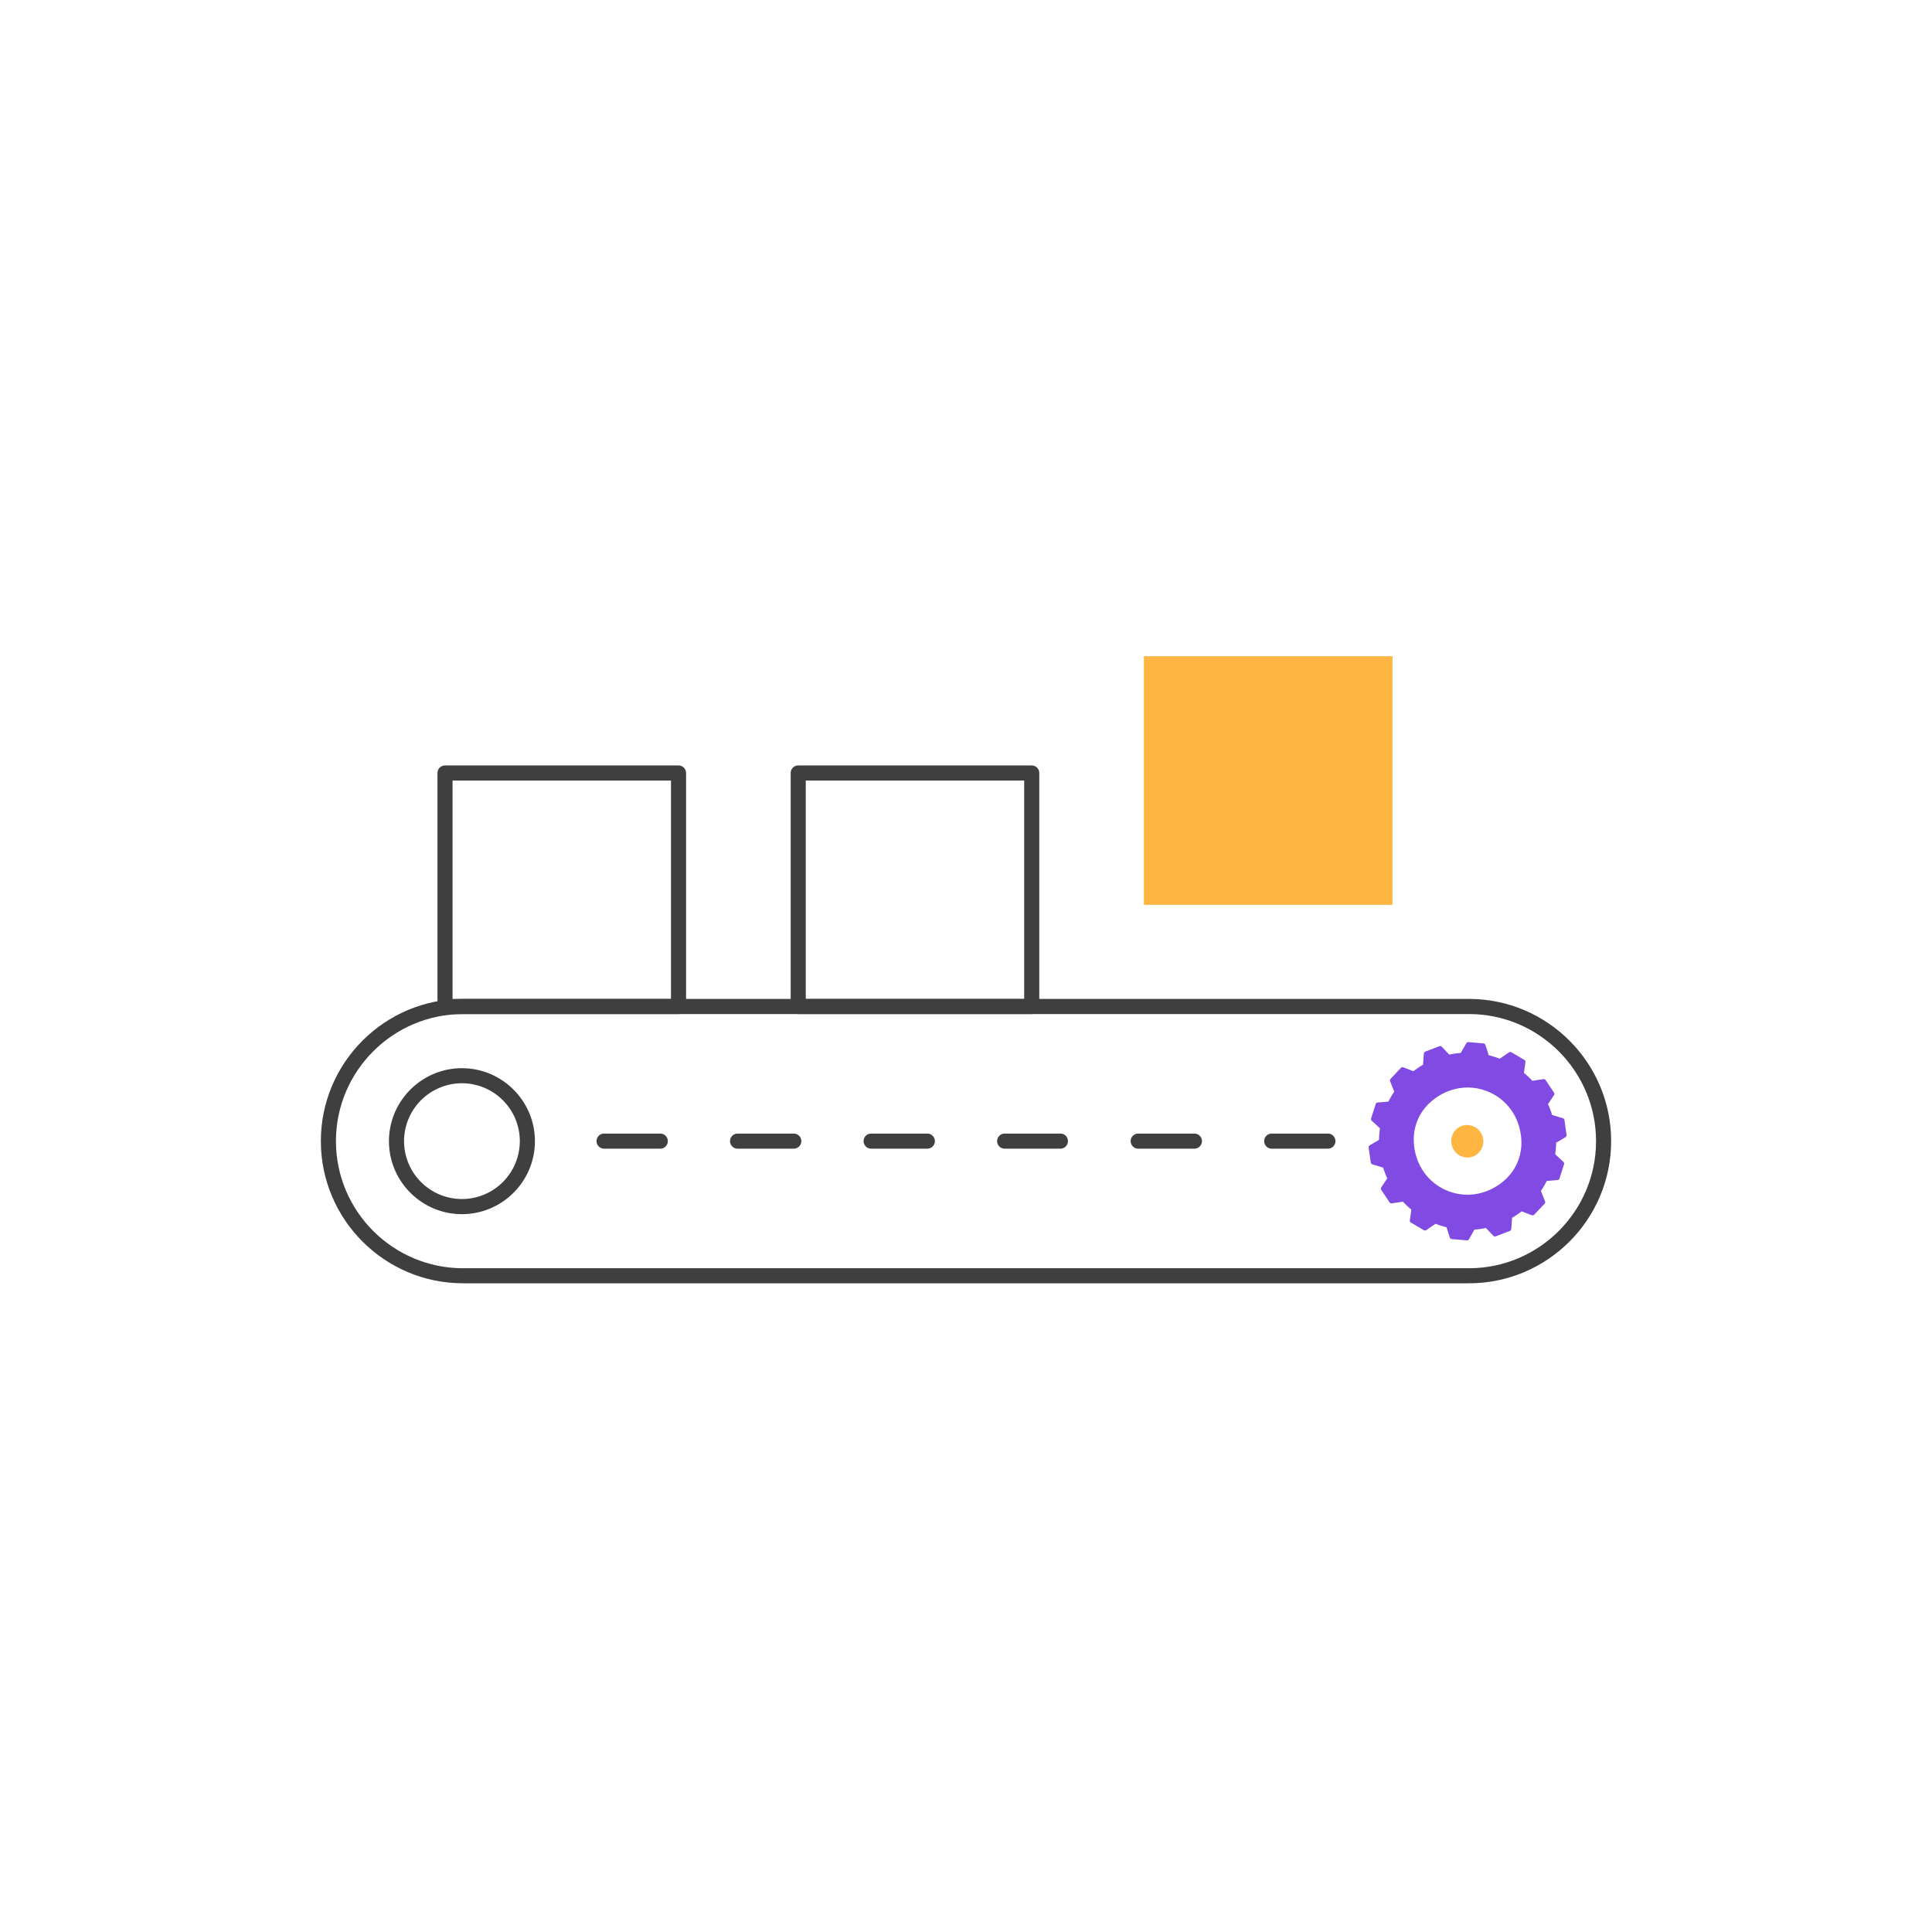
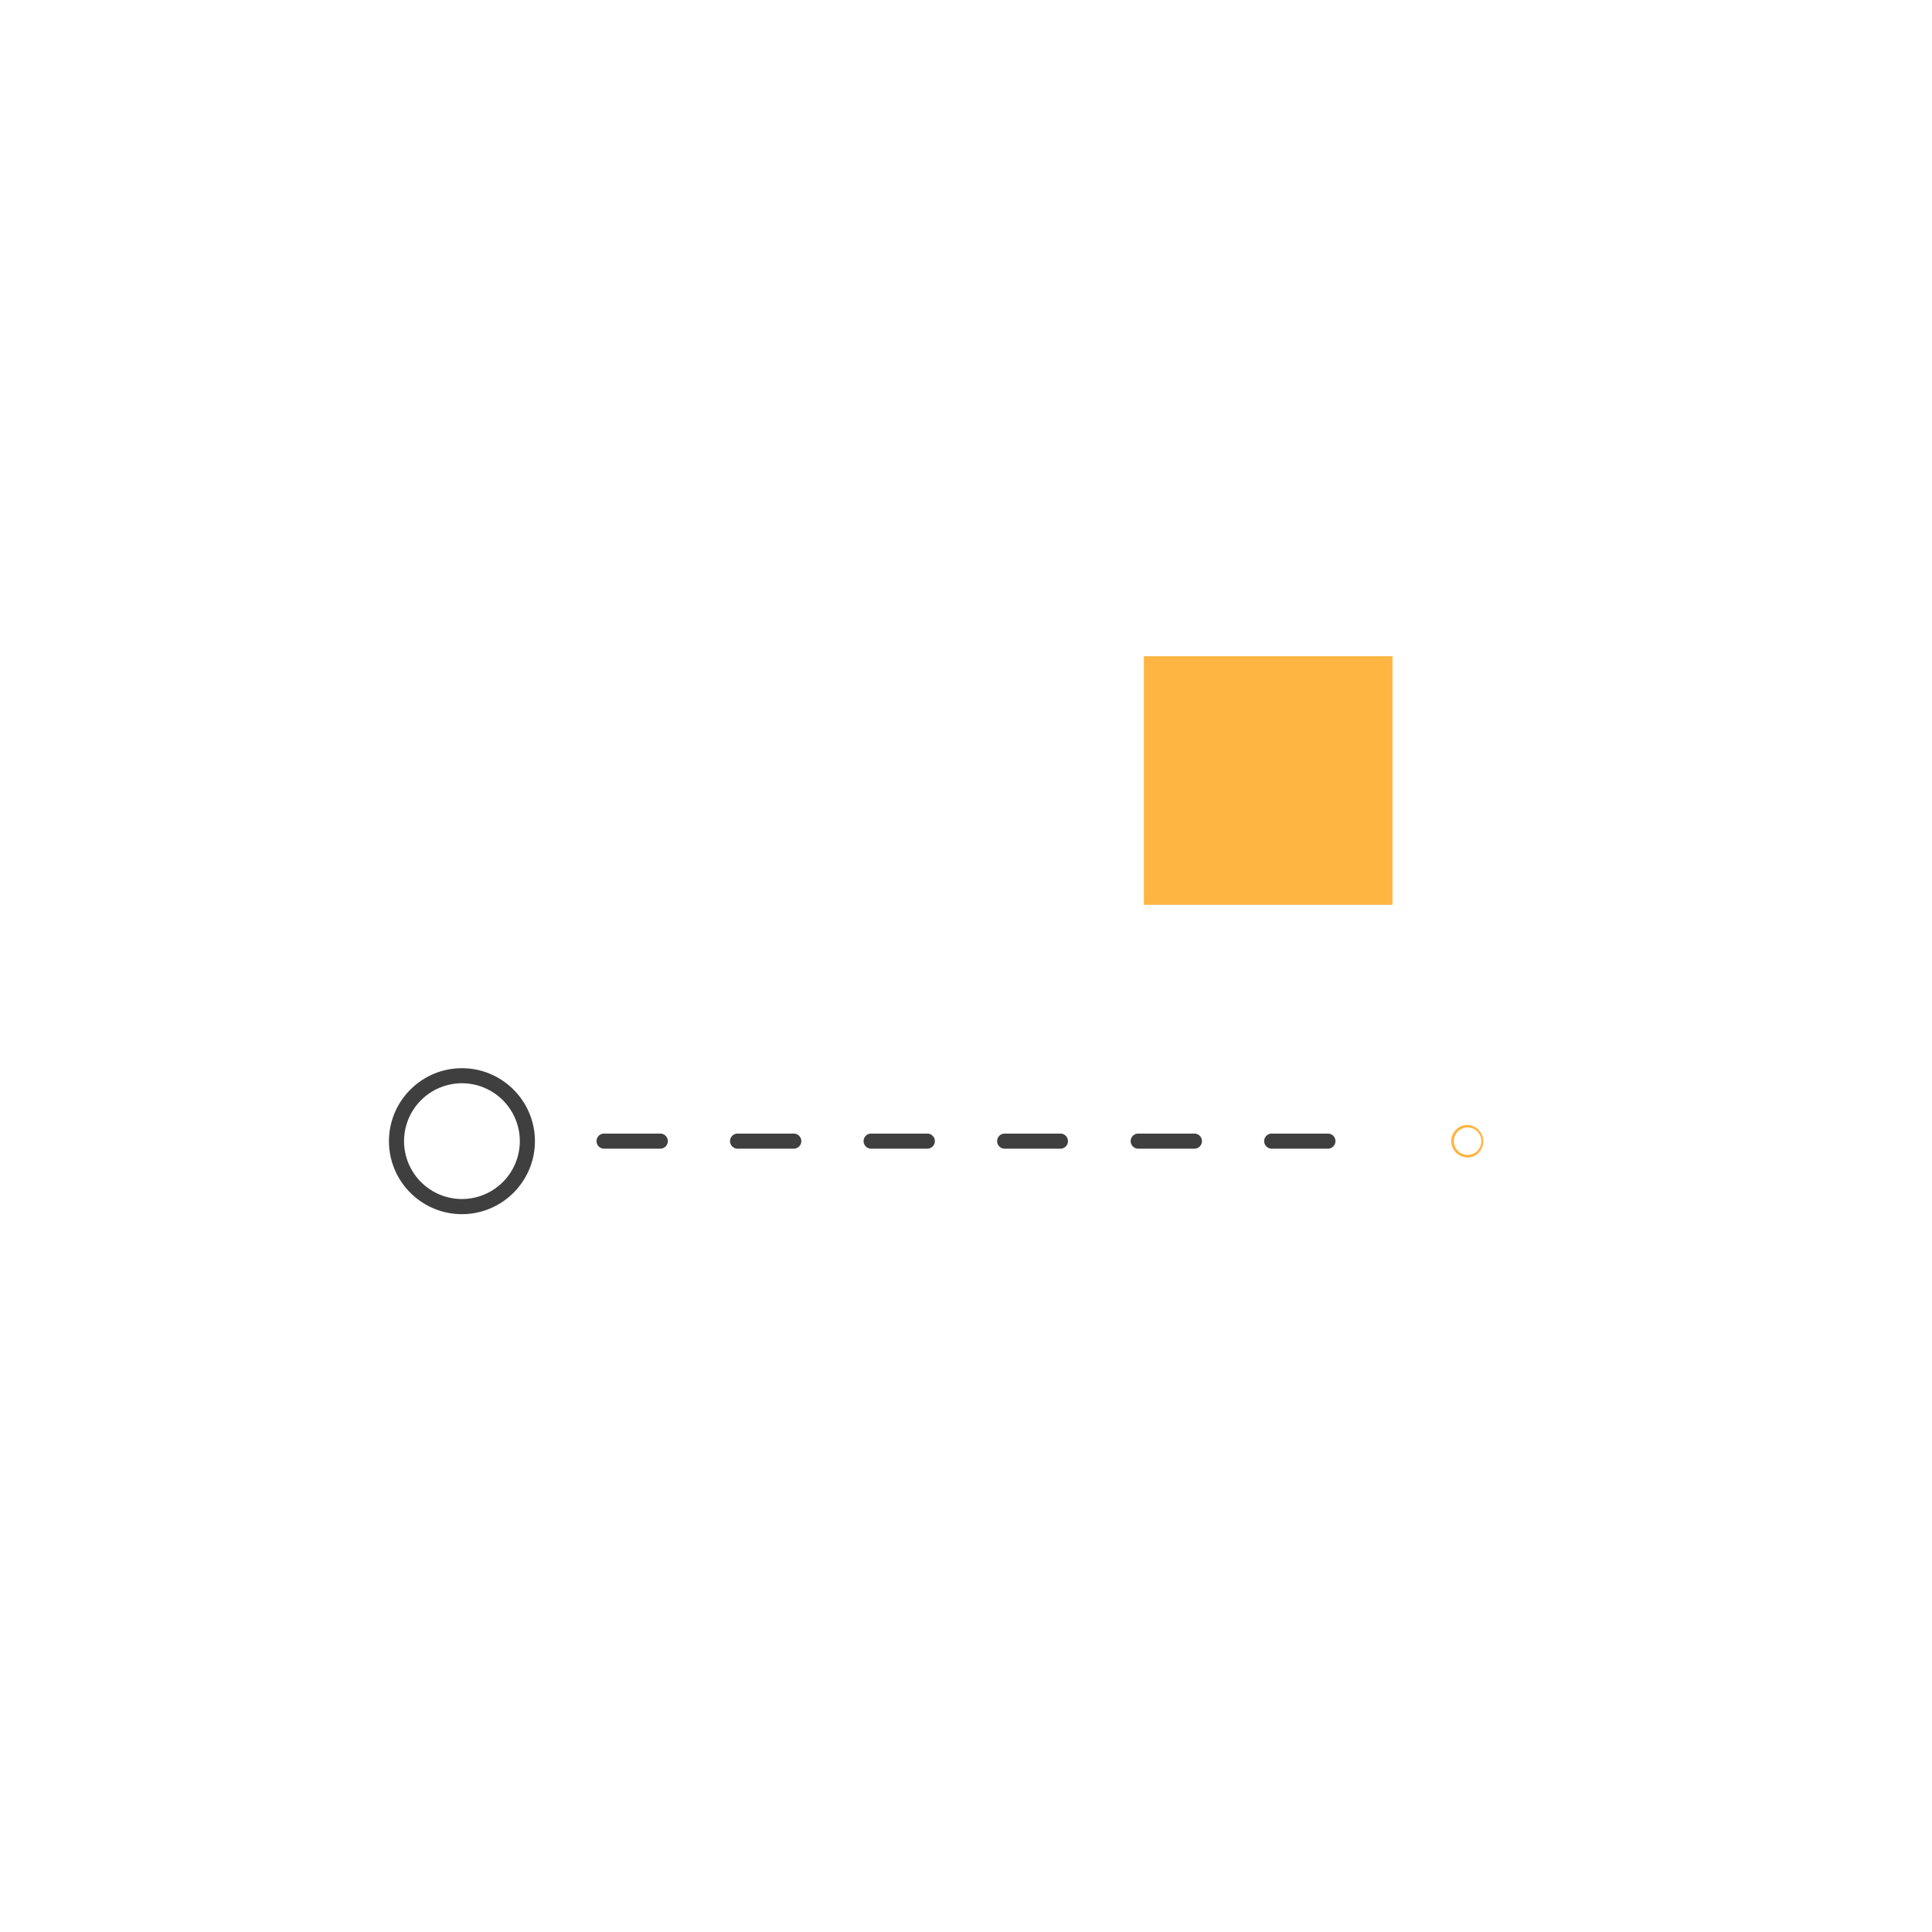
<svg xmlns="http://www.w3.org/2000/svg" width="190" height="190" fill="none">
-   <path d="m153.659 110.079-1.073-.33a.101.101 0 0 1-.063-.063 9.872 9.872 0 0 0-.182-.524c-.07-.189-.152-.371-.233-.552a.091.091 0 0 1 .007-.093l.601-.898a.097.097 0 0 0 0-.108l-.816-1.224c-.023-.03-.06-.049-.097-.041l-1.106.167a.11.11 0 0 1-.085-.03 8.477 8.477 0 0 0-.842-.79.104.104 0 0 1-.034-.089l.152-1.069c.004-.037-.011-.078-.048-.097l-1.269-.749a.102.102 0 0 0-.104 0l-.928.634a.092.092 0 0 1-.089.011 8.441 8.441 0 0 0-1.098-.348.09.09 0 0 1-.067-.064l-.327-1.027a.093.093 0 0 0-.085-.067l-1.469-.126c-.038 0-.075.014-.093.048l-.561.968a.102.102 0 0 1-.074.049 8.745 8.745 0 0 0-1.154.167c-.033.007-.067 0-.089-.026l-.742-.783a.09.09 0 0 0-.104-.023l-1.377.527a.105.105 0 0 0-.063.082l-.081 1.117c0 .033-.019.059-.049.074a8.66 8.66 0 0 0-.957.646.095.095 0 0 1-.093.015l-1.009-.383a.099.099 0 0 0-.104.023l-1.013 1.072a.09.09 0 0 0-.019.1l.412 1.043a.097.097 0 0 1-.011.089 8.949 8.949 0 0 0-.583.995.1.1 0 0 1-.078.052l-1.076.092c-.037 0-.07.03-.085.067l-.449 1.403a.1.1 0 0 0 .026.1l.824.761a.1.1 0 0 1 .029.085 8.492 8.492 0 0 0-.092 1.151.096.096 0 0 1-.049.081l-.927.55a.1.1 0 0 0-.049.096l.208 1.458a.09.09 0 0 0 .067.078l1.072.327c.03.007.052.033.063.063.056.174.116.349.179.52.074.189.152.374.237.556a.094.094 0 0 1-.007.093l-.601.898a.093.093 0 0 0 0 .108l.82 1.224c.022.03.059.048.096.041l1.106-.171a.108.108 0 0 1 .085.03c.264.282.546.549.843.79a.102.102 0 0 1 .033.09l-.148 1.068c-.004.037.011.078.048.097l1.269.749a.102.102 0 0 0 .104 0l.924-.634a.094.094 0 0 1 .089-.011 8.64 8.64 0 0 0 1.098.348.09.09 0 0 1 .067.064l.331 1.028a.094.094 0 0 0 .085.066l1.469.123c.038 0 .075-.015.093-.048l.557-.969a.1.1 0 0 1 .074-.048c.382-.03.765-.086 1.143-.167a.087.087 0 0 1 .089.026l.742.783a.092.092 0 0 0 .104.022l1.377-.527a.105.105 0 0 0 .063-.082l.082-1.117a.08.08 0 0 1 .048-.074c.338-.196.657-.412.957-.646a.095.095 0 0 1 .093-.014l1.009.386a.099.099 0 0 0 .104-.023l1.013-1.068a.092.092 0 0 0 .019-.101l-.412-1.042a.097.097 0 0 1 .011-.089c.216-.32.412-.654.583-.995a.097.097 0 0 1 .078-.052l1.076-.093c.037 0 .07-.029.085-.067l.449-1.402a.1.1 0 0 0-.026-.1l-.82-.761a.102.102 0 0 1-.029-.086c.055-.378.089-.764.096-1.154 0-.033.019-.063.048-.081l.928-.55a.1.1 0 0 0 .048-.096l-.204-1.458a.09.09 0 0 0-.067-.078l-.003.007Zm-5.574 6.06c-3.655 3.277-9.188.802-9.185-4.108 0-1.418.609-2.772 1.663-3.718 3.655-3.277 9.188-.802 9.184 4.108a5.005 5.005 0 0 1-1.662 3.718Z" fill="#814AE2" />
-   <path d="M144.263 121.979h-.019l-1.469-.123a.223.223 0 0 1-.197-.156l-.323-1.009a8.72 8.72 0 0 1-1.08-.341l-.909.623a.228.228 0 0 1-.241.008l-1.269-.75a.225.225 0 0 1-.108-.226l.149-1.051a8.088 8.088 0 0 1-.828-.779l-1.087.167a.234.234 0 0 1-.223-.096l-.82-1.225a.223.223 0 0 1 0-.252l.59-.884a7.65 7.65 0 0 1-.23-.549 10.887 10.887 0 0 1-.178-.508l-1.054-.323a.235.235 0 0 1-.16-.186l-.208-1.458a.225.225 0 0 1 .108-.226l.913-.538c.007-.383.037-.761.093-1.132l-.809-.746a.23.23 0 0 1-.063-.234l.449-1.403a.223.223 0 0 1 .196-.156l1.058-.089c.167-.334.36-.664.571-.979l-.404-1.025a.223.223 0 0 1 .045-.237l1.013-1.072a.223.223 0 0 1 .245-.056l.99.378a9.08 9.08 0 0 1 .943-.634l.082-1.099a.23.23 0 0 1 .144-.196l1.377-.527a.224.224 0 0 1 .245.055l.727.769a9 9 0 0 1 1.132-.164l.549-.953a.227.227 0 0 1 .216-.112l1.469.126a.226.226 0 0 1 .197.156l.323 1.01c.363.089.727.204 1.08.341l.909-.623a.232.232 0 0 1 .245-.008l1.269.75a.224.224 0 0 1 .107.226l-.148 1.05c.289.238.568.498.828.78l1.087-.167a.23.23 0 0 1 .222.1l.817 1.224a.225.225 0 0 1 0 .253l-.59.883c.085.182.163.367.23.546.063.167.122.337.178.515l1.054.323c.085.026.145.1.16.186l.204 1.458a.224.224 0 0 1-.112.227l-.913.538a8.98 8.98 0 0 1-.092 1.131l.809.75c.063.059.089.152.063.234l-.449 1.403a.222.222 0 0 1-.197.155l-1.058.089c-.167.334-.36.665-.571.976l.404 1.028a.217.217 0 0 1-.048.238l-1.013 1.069a.224.224 0 0 1-.245.055l-.991-.378c-.297.23-.616.441-.942.634l-.082 1.099a.23.23 0 0 1-.145.196l-1.376.527a.222.222 0 0 1-.245-.055l-.728-.768a8.77 8.77 0 0 1-1.124.163l-.549.954a.229.229 0 0 1-.197.115l.004-.015Zm-1.444-.382 1.425.118.549-.95a.225.225 0 0 1 .179-.111c.378-.03.757-.085 1.128-.163a.214.214 0 0 1 .211.066l.728.769 1.335-.509.082-1.094a.225.225 0 0 1 .111-.179c.331-.189.646-.404.943-.634a.233.233 0 0 1 .219-.034l.987.375.983-1.039-.404-1.024a.237.237 0 0 1 .022-.212c.212-.315.408-.645.575-.979a.23.23 0 0 1 .182-.126l1.054-.089.434-1.362-.805-.746a.224.224 0 0 1-.07-.201c.055-.374.089-.757.092-1.135 0-.078.045-.152.112-.193l.909-.538-.201-1.414-1.05-.323a.228.228 0 0 1-.148-.148 8.678 8.678 0 0 0-.408-1.062.226.226 0 0 1 .018-.222l.587-.88-.795-1.187-1.087.163a.226.226 0 0 1-.2-.071 8.2 8.2 0 0 0-.828-.779.224.224 0 0 1-.082-.208l.149-1.046-1.232-.728-.909.62a.225.225 0 0 1-.212.022 8.763 8.763 0 0 0-1.083-.341.227.227 0 0 1-.164-.152l-.319-1.006-1.425-.122-.549.95a.224.224 0 0 1-.178.111c-.382.03-.765.085-1.136.163a.223.223 0 0 1-.211-.066l-.728-.769-1.336.509-.077 1.095a.225.225 0 0 1-.112.178 8.62 8.62 0 0 0-.946.634.233.233 0 0 1-.219.034l-.987-.375-.984 1.039.405 1.024a.237.237 0 0 1-.022.212 9.383 9.383 0 0 0-.575.979.225.225 0 0 1-.182.126l-1.054.09-.434 1.361.805.746a.225.225 0 0 1 .07.201 8.879 8.879 0 0 0-.092 1.135.231.231 0 0 1-.112.193l-.909.538.2 1.414 1.051.323c.07.022.126.078.148.148a8.845 8.845 0 0 0 .412 1.062.227.227 0 0 1-.019.222l-.586.88.794 1.187 1.084-.167a.226.226 0 0 1 .2.071c.26.282.538.542.832.779a.223.223 0 0 1 .081.208l-.148 1.047 1.232.727.909-.62a.224.224 0 0 1 .211-.022 8.62 8.62 0 0 0 1.084.341.227.227 0 0 1 .163.152l.323 1.01v.004Zm1.496-3.845c-.761 0-1.522-.16-2.245-.482-2.038-.91-3.299-2.921-3.296-5.244 0-1.455.624-2.846 1.707-3.819 1.73-1.551 4.067-1.948 6.105-1.039 2.037.91 3.299 2.921 3.295 5.244a5.14 5.14 0 0 1-1.707 3.819c-1.113.998-2.483 1.521-3.859 1.521Zm.026-10.799c-1.314 0-2.62.497-3.685 1.455a4.886 4.886 0 0 0-1.622 3.622c0 2.219 1.202 4.137 3.143 5.002 1.941.868 4.171.486 5.823-.994a4.884 4.884 0 0 0 1.621-3.622c0-2.219-1.202-4.138-3.143-5.003a5.228 5.228 0 0 0-2.137-.46Z" fill="#814AE2" />
-   <path d="M144.329 113.7a1.477 1.477 0 1 0 0-2.953 1.477 1.477 0 0 0 0 2.953Z" fill="#FFB541" />
  <path d="M144.326 113.832c-.222 0-.445-.048-.657-.141a1.609 1.609 0 0 1 .082-2.968 1.608 1.608 0 0 1 1.147 3.002c-.186.07-.383.107-.575.107h.003Zm0-2.953a1.352 1.352 0 0 0-1.258 1.829c.13.338.379.601.709.75.327.148.694.156 1.032.029.337-.13.601-.378.749-.708a1.343 1.343 0 0 0-1.228-1.897l-.004-.003Z" fill="#FFB541" />
-   <path d="M101.464 99.725H78.501a.744.744 0 0 1-.742-.742V76.019c0-.408.334-.742.742-.742h22.963c.408 0 .742.334.742.742v22.964a.744.744 0 0 1-.742.742Zm-22.22-1.484h21.478V76.76H79.243v21.48ZM66.73 99.725H43.767a.744.744 0 0 1-.743-.742V76.019c0-.408.334-.742.743-.742H66.73c.408 0 .742.334.742.742v22.964a.744.744 0 0 1-.742.742Zm-22.221-1.484h21.479V76.76h-21.48v21.48Z" fill="#3F3F3F" />
-   <path d="M144.463 126.204H45.536c-7.707 0-13.982-6.272-13.982-13.983s6.271-13.983 13.982-13.983h98.927c7.707 0 13.983 6.272 13.983 13.983s-6.272 13.983-13.983 13.983ZM45.536 99.726c-6.89 0-12.498 5.608-12.498 12.499 0 6.891 5.607 12.498 12.498 12.498h98.927c6.891 0 12.498-5.607 12.498-12.498 0-6.891-5.607-12.499-12.498-12.499H45.536Z" fill="#3F3F3F" />
  <path d="M45.429 119.405c-3.96 0-7.177-3.221-7.177-7.177 0-3.956 3.221-7.177 7.177-7.177 3.956 0 7.177 3.221 7.177 7.177 0 3.956-3.221 7.177-7.177 7.177Zm0-12.874a5.699 5.699 0 0 0-5.693 5.693 5.699 5.699 0 0 0 5.693 5.693 5.699 5.699 0 0 0 5.692-5.693 5.699 5.699 0 0 0-5.692-5.693ZM64.934 112.965h-5.526a.744.744 0 0 1-.742-.742c0-.409.334-.743.742-.743h5.526c.408 0 .742.334.742.743a.744.744 0 0 1-.742.742ZM78.063 112.965h-5.526a.744.744 0 0 1-.742-.742c0-.409.334-.743.742-.743h5.526c.408 0 .742.334.742.743a.744.744 0 0 1-.742.742ZM91.197 112.965H85.67a.744.744 0 0 1-.742-.742c0-.409.334-.743.742-.743h5.525c.409 0 .743.334.743.743a.744.744 0 0 1-.742.742ZM104.329 112.965h-5.525a.744.744 0 0 1-.743-.742c0-.409.334-.743.743-.743h5.525a.744.744 0 0 1 0 1.485ZM117.462 112.965h-5.525a.745.745 0 0 1-.743-.742c0-.409.334-.743.743-.743h5.525c.408 0 .742.334.742.743a.744.744 0 0 1-.742.742ZM130.591 112.965h-5.526a.744.744 0 0 1-.742-.742c0-.409.334-.743.742-.743h5.526c.408 0 .742.334.742.743a.744.744 0 0 1-.742.742Z" fill="#3F3F3F" />
  <path d="M136.195 65.277h-22.964v22.964h22.964V65.277Z" fill="#FFB541" />
  <path d="M136.941 88.983h-24.448V64.535h24.448v24.448Zm-22.963-1.485h21.478V66.02h-21.478V87.5Z" fill="#FFB541" />
</svg>